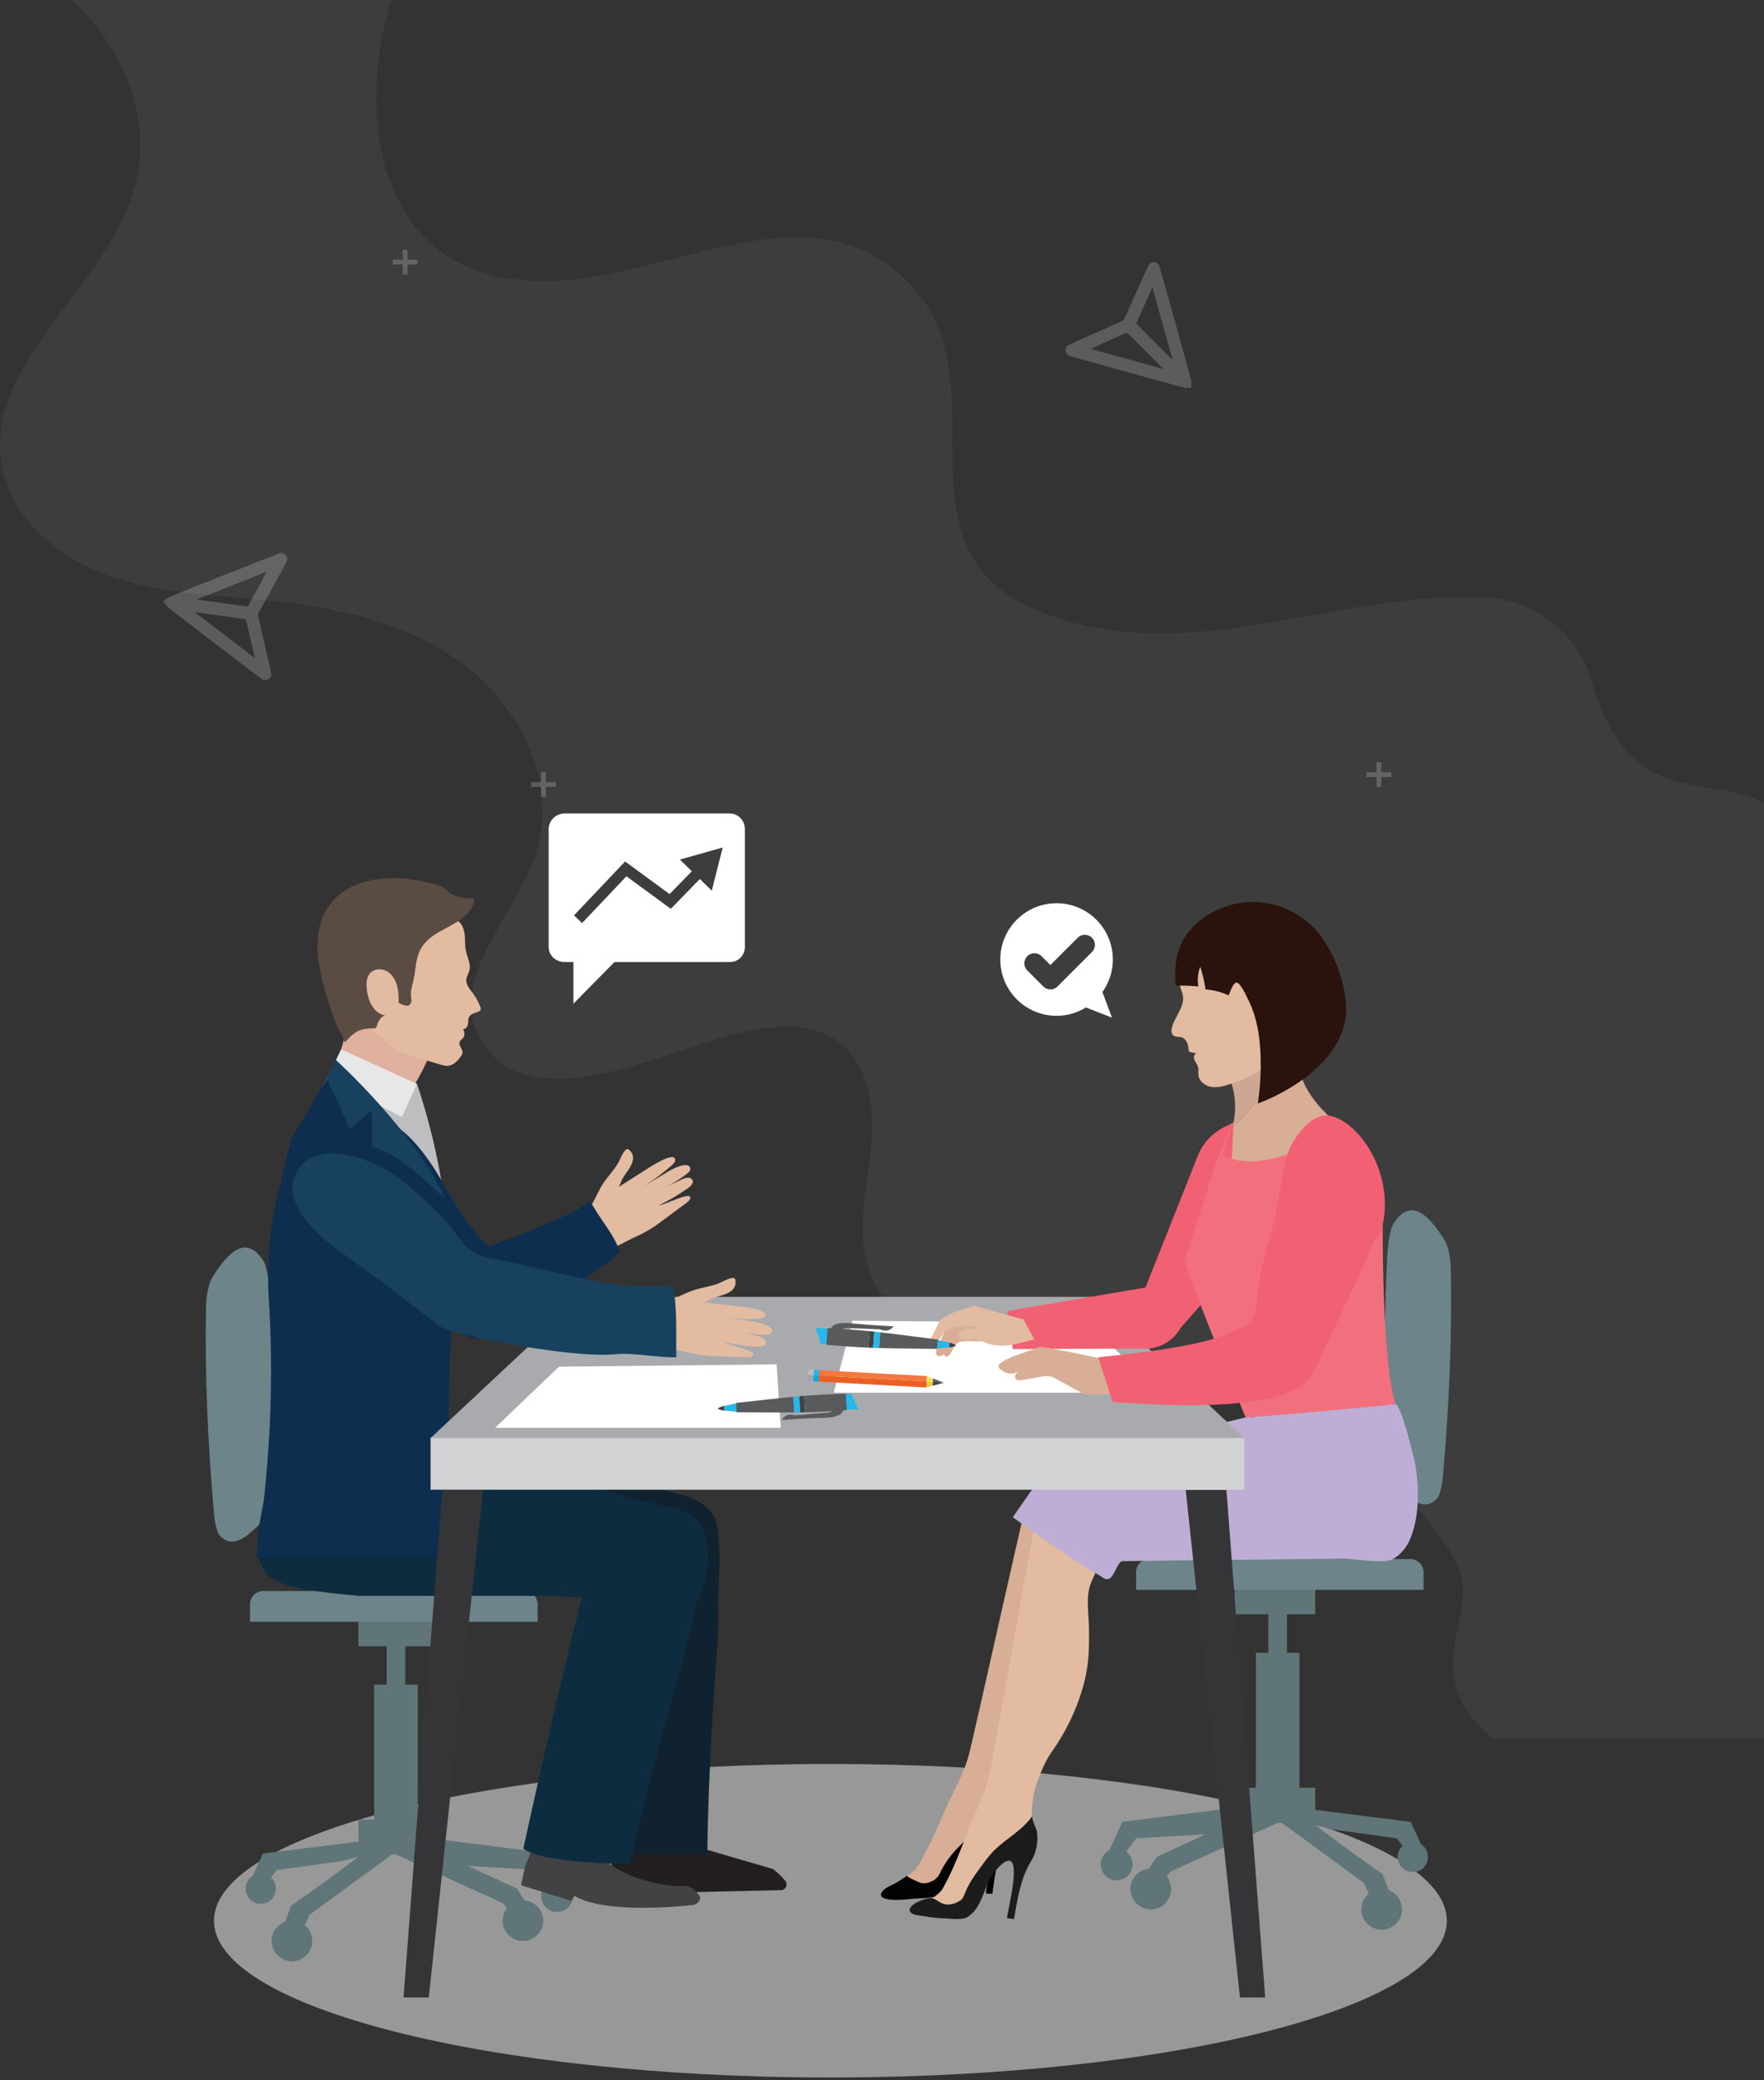
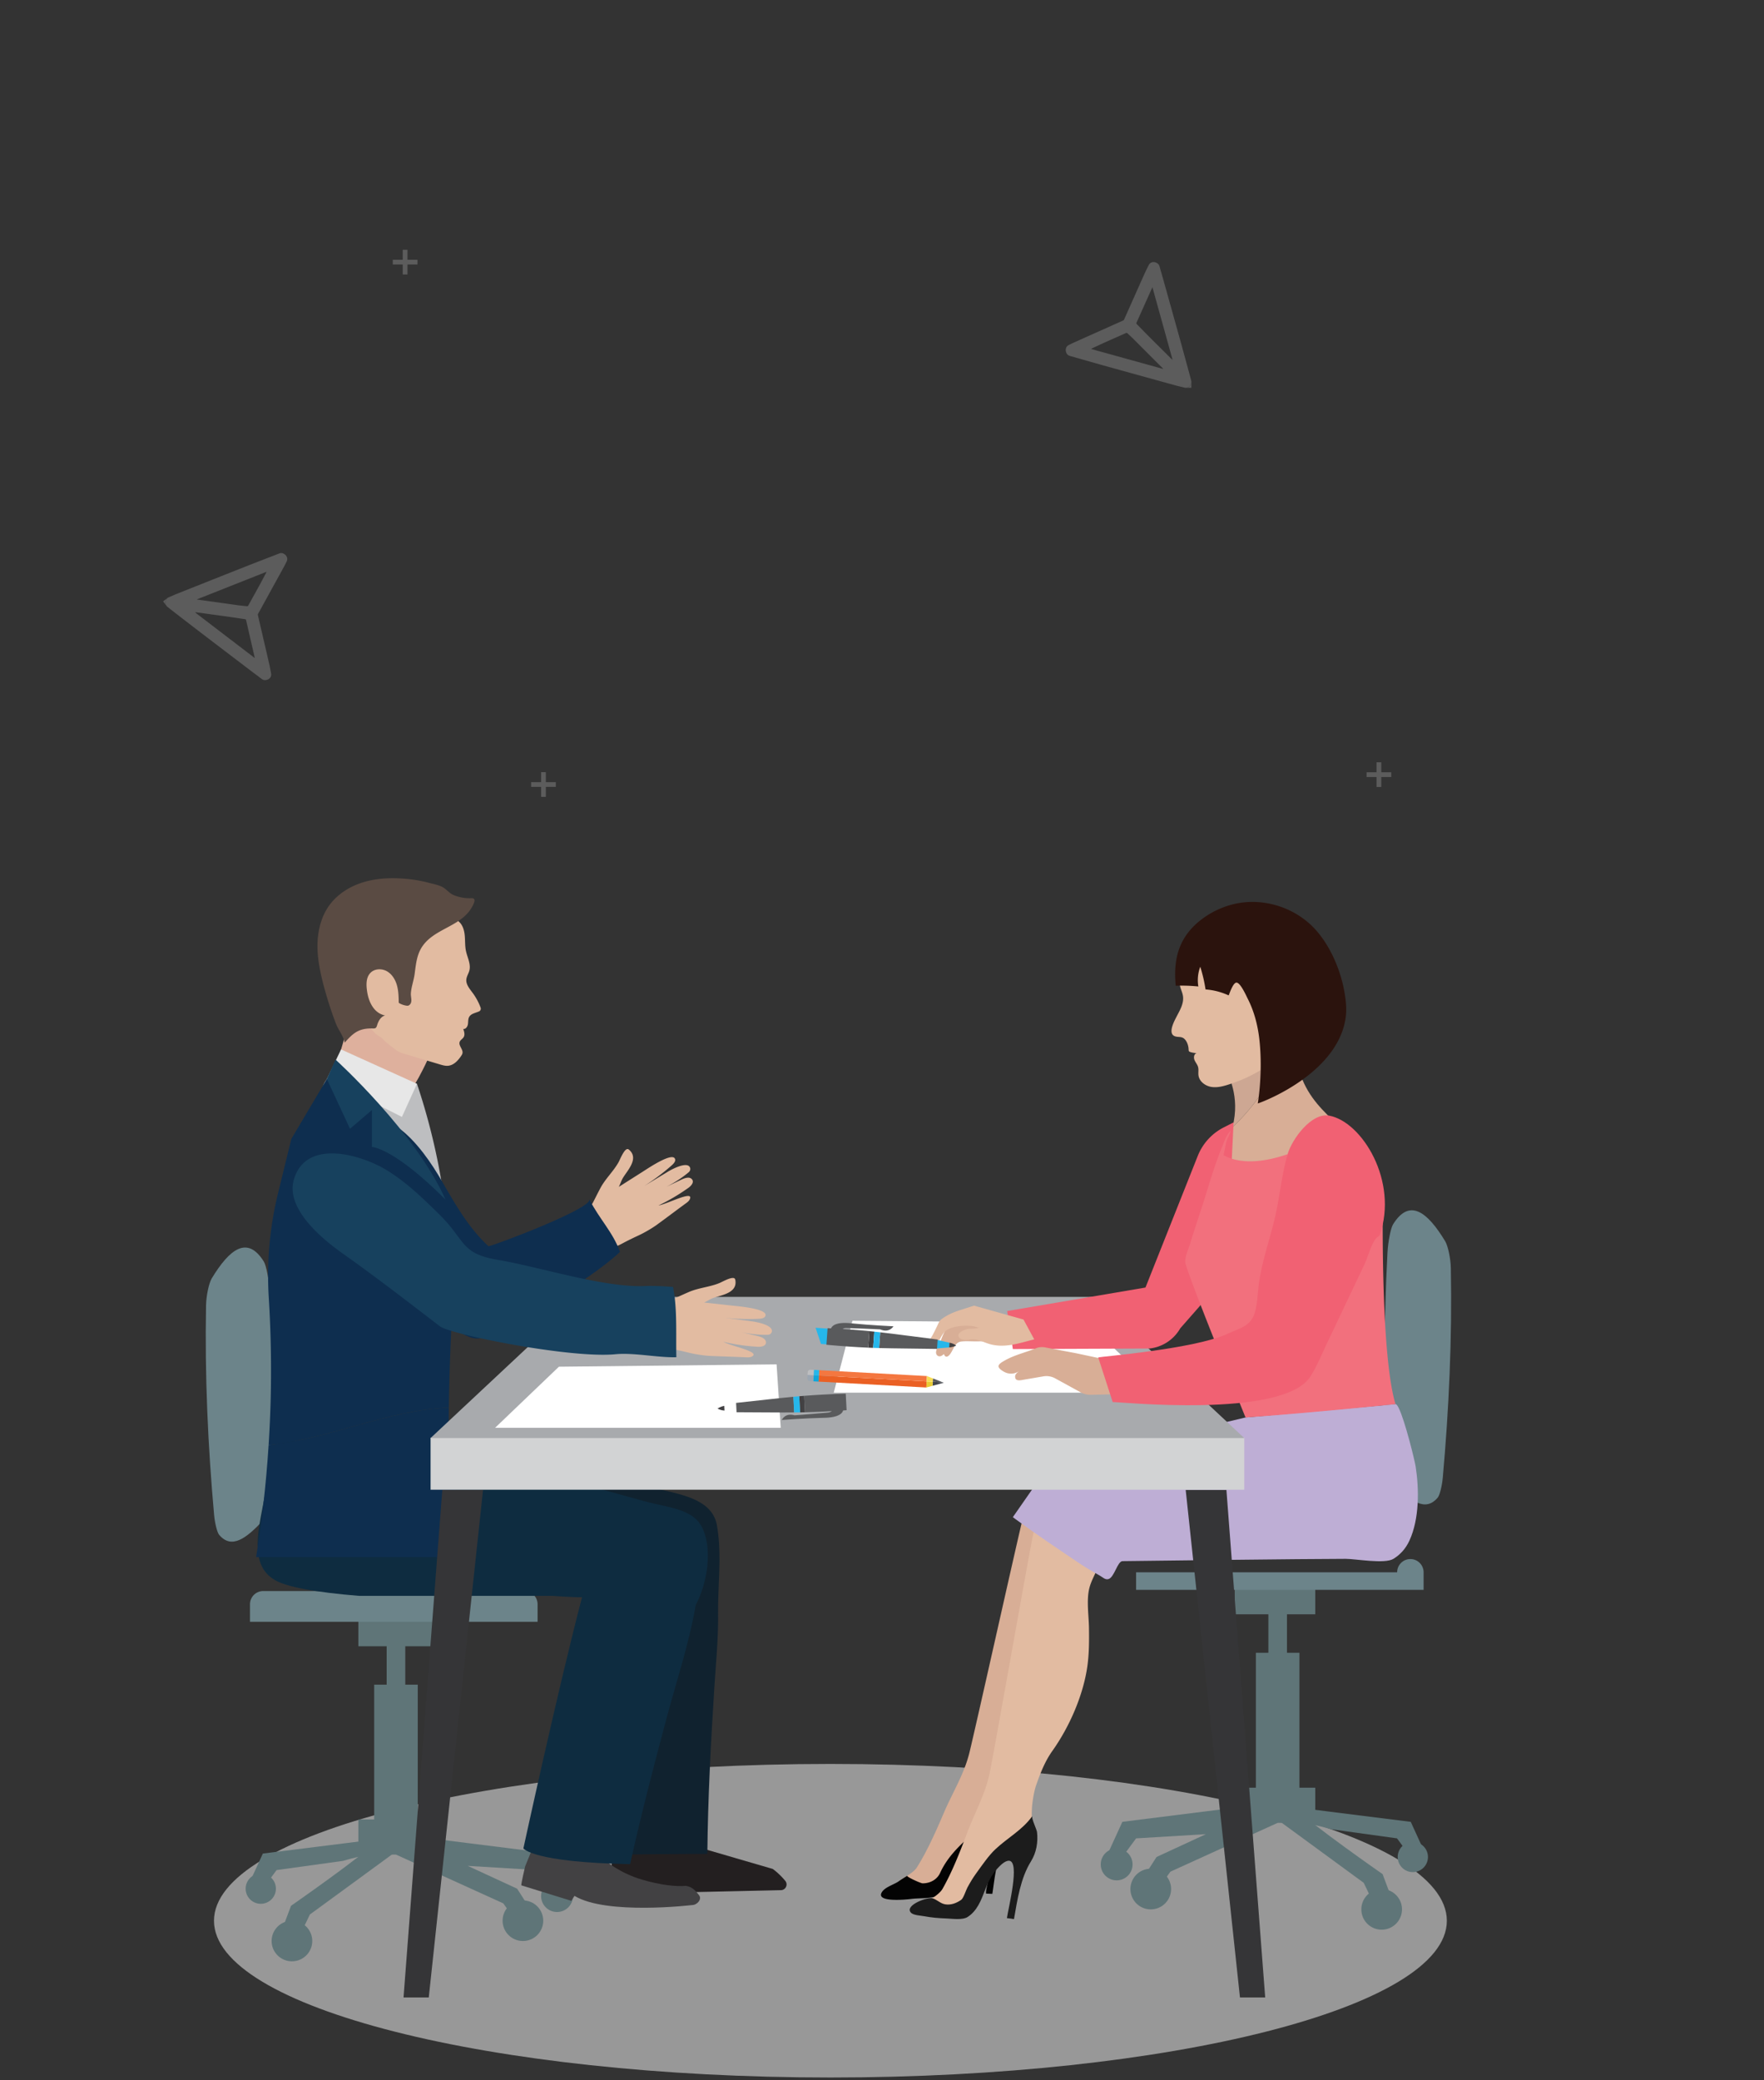
<svg xmlns="http://www.w3.org/2000/svg" width="926.023" height="1091.656">
  <rect width="100%" height="100%" fill="#333333" stroke="none" />
-   <path opacity=".05" fill="#F3F3F3" d="M926.023 421.433v491.053H783.898c-43.363-35.21-3.689-65.617-20.328-94.369-24.261-41.91-67.181-67.738-112.225-82.325-49.151-15.939-104.461-6.785-151.314-26.314-20.399-8.495-38.64-24.611-44.694-45.843-5.571-19.669-.21-40.517 1.88-60.882 2.053-20.328-.663-43.858-17.092-56.007-16.953-12.567-40.622-7.659-61.021-2.193-33.521 8.981-104.774 44.276-127.713-.904-15.77-31.049 19.107-62.728 29.935-95.866 11.486-35.262-7.033-75.152-36.376-97.848-29.343-22.696-67.218-31.155-104.114-34.879-27.949-2.82-56.565-3.411-83.054-12.671-26.524-9.258-51.308-29.552-56.634-57.121-10.759-55.66 57.468-94.994 70.414-150.166C79.639 60.741 63.873 24.191 37.8 0h167.573c-18.207 58.827-7.662 137.147 63.628 146.441 73.099 10.442 156.641-59.176 212.335 6.962 41.771 48.732-10.442 128.793 55.695 163.602 80.06 38.29 160.122-6.962 240.183-3.481l.523.001c26.834.107 50.239 18.151 57.877 43.875 20.2 68.002 56.175 47.291 90.409 64.033z" />
  <path d="M717.378 406.544h12.967m-6.484-6.485v12.968M206.187 137.556h12.967m-6.484-6.486v12.968m296.828 616.697h12.967m-6.484-6.485v12.968M278.813 411.719h12.967m-6.484-6.485v12.968M122.469 702.535h12.968m-6.485-6.485v12.968" opacity=".2" fill="none" stroke="#FFF" stroke-width="2.49" stroke-miterlimit="10" />
  <g fill="#FFF" opacity=".2">
    <path d="M559.463 183.994v-.74c.017-.028.043-.056.048-.086.161-.979.692-1.685 1.579-2.117.946-.462 1.888-.936 2.848-1.366 8.554-3.834 17.11-7.66 25.67-11.481a.896.896 0 0 0 .488-.503c3.512-7.888 7.021-15.775 10.554-23.654.736-1.644 1.552-3.253 2.349-4.869.332-.673.823-1.201 1.562-1.448.178-.06.357-.116.535-.174h.942c.19.057.384.106.571.171 1.04.361 1.803.975 2.108 2.104.576 2.129 1.212 4.241 1.806 6.365 3.028 10.822 6.064 21.645 9.071 32.473 1.734 6.246 3.422 12.504 5.125 18.758.247.904.469 1.814.702 2.723v.538c-.021.074-.05.146-.061.222-.193 1.254-1.055 2.203-2.284 2.517-.094.024-.186.06-.279.089h-.74c-.027-.018-.053-.045-.082-.053-1.717-.424-3.444-.807-5.147-1.277a15851.77 15851.77 0 0 1-37.604-10.403c-5.887-1.639-11.754-3.345-17.633-5.012-1.014-.287-1.609-.967-1.928-1.929-.091-.277-.134-.566-.2-.848zm55.932 4.733l.108-.068-10.493-37.797a2.58 2.58 0 0 1-.101.02c-.039.079-.082.157-.118.238-2.725 6.08-5.445 12.16-8.177 18.237-.138.304-.092.492.138.726 2.079 2.107 4.129 4.245 6.221 6.341 3.881 3.891 7.784 7.76 11.681 11.636.235.233.493.444.741.667zm-4.881 4.87l.105-.148c-.162-.136-.335-.261-.483-.409-4.979-4.981-9.949-9.97-14.935-14.944-1.063-1.062-2.175-2.073-3.259-3.113-.285-.273-.533-.348-.941-.163-3.554 1.599-7.127 3.151-10.681 4.747-2.339 1.05-4.656 2.145-6.983 3.226-.162.076-.309.186-.463.279l.013.098 37.627 10.427z" />
    <path fill-rule="evenodd" clip-rule="evenodd" d="M622.796 203.512c.093-.029.186-.065.279-.089 1.229-.313 2.091-1.263 2.284-2.517.012-.075.041-.147.061-.222v2.827l-2.624.001z" />
  </g>
  <g fill="#FFF" opacity=".2">
    <path d="M149.996 291.376l.446.59c.004.033 0 .07.014.098.462.878.464 1.761.018 2.641-.476.939-.941 1.885-1.447 2.807-4.51 8.217-9.027 16.431-13.549 24.641a.895.895 0 0 0-.086.696c1.957 8.41 3.915 16.818 5.85 25.233.404 1.755.725 3.53 1.063 5.3.141.737.068 1.455-.372 2.097-.106.155-.214.308-.322.461l-.752.568c-.186.07-.37.147-.559.208-1.048.339-2.026.31-2.951-.406-1.744-1.35-3.525-2.652-5.28-3.988-8.943-6.805-17.892-13.606-26.822-20.429-5.15-3.936-10.271-7.909-15.402-11.87-.743-.572-1.468-1.165-2.202-1.748l-.325-.429c-.028-.072-.049-.147-.085-.214-.602-1.117-.487-2.393.304-3.385.06-.076.113-.16.169-.239.197-.149.394-.297.59-.447.033-.003.069.004.098-.007 1.625-.697 3.233-1.434 4.876-2.086 12.085-4.806 24.171-9.608 36.268-14.384 5.684-2.244 11.393-4.422 17.087-6.639.982-.382 1.867-.2 2.701.376.239.165.448.369.67.555zm-47.466 29.961l-.045.12 31.168 23.817c.022-.025.044-.051.068-.076-.017-.086-.029-.175-.049-.261-1.494-6.493-2.992-12.983-4.479-19.478-.074-.326-.224-.448-.548-.496-2.929-.427-5.854-.896-8.786-1.306-5.442-.762-10.889-1.494-16.335-2.235-.329-.044-.662-.057-.994-.085zm.955-6.828l.006.182c.211.011.424.006.632.035 6.976.971 13.949 1.951 20.926 2.912 1.488.206 2.985.342 4.477.517.392.045.635-.044.85-.438 1.87-3.418 3.783-6.812 5.655-10.229 1.232-2.248 2.42-4.52 3.624-6.784.083-.159.134-.335.201-.502l-.069-.07-36.302 14.377z" />
    <path fill-rule="evenodd" clip-rule="evenodd" d="M87.708 314.009c-.056.079-.109.164-.169.239-.792.992-.906 2.268-.304 3.385.036.067.057.142.085.214l-1.705-2.255 2.093-1.583z" />
  </g>
-   <path fill="#FFF" d="M584.186 503.564c0-16.31-13.222-29.532-29.534-29.532-16.31 0-29.532 13.222-29.532 29.532 0 16.313 13.222 29.534 29.532 29.534 5.662 0 10.931-1.621 15.423-4.38l13.653 5.342-5.003-13.424c3.426-4.823 5.461-10.705 5.461-17.072zm-10.937-3.964l-18.088 18.089a5.263 5.263 0 0 1-3.738 1.551 5.277 5.277 0 0 1-3.742-1.551l-8.371-8.372a5.289 5.289 0 1 1 7.482-7.479l4.631 4.63 14.347-14.348a5.289 5.289 0 0 1 7.479 7.48zm-190.383-72.694h-86.289c-4.704 0-8.554 3.646-8.554 8.352v61.639c0 4.704 3.85 8.009 8.554 8.009h4.446v21.828l21.527-21.828h60.315c4.704 0 8.157-3.305 8.157-8.009v-61.639c.002-4.706-3.452-8.352-8.156-8.352zm-9.214 40.513l-6.272-6.106-15.225 15.638-23.31-17.063-23.271 24.544-4.251-4.032 26.823-28.288 23.36 17.103 11.671-11.992-6.272-6.108 22.487-6.35-5.74 22.654z" />
  <path fill="#989898" d="M112.333 1008.025c0 45.434 144.871 82.261 323.594 82.261s323.603-36.827 323.603-82.261c0-45.443-144.88-82.302-323.603-82.302s-323.594 36.858-323.594 82.302z" />
  <path fill="#6C848A" d="M111.109 670.99c9.319-15.419 18.727-22.839 27.394-8.9 1.28 2.132 2.6 9.134 2.921 14.759 2.181 41.517 1.939 78.712-.45 111.635-.282 3.726-1.674 8.055-3.042 9.576-8.78 9.488-16.441 15.073-22.896 7.42-1.063-1.288-2.245-6.181-2.632-10.325-3.251-36.229-4.933-72.983-4.241-110.074.106-5.062 1.466-11.539 2.946-14.091z" />
  <path fill="#5F7578" d="M188.124 843.063h42.306v20.907h-42.306z" />
  <path fill="#6C848A" d="M282.207 841.928v9.206H131.236v-9.206a6.939 6.939 0 0 1 6.945-6.937h137.082c3.83 0 6.944 3.106 6.944 6.937z" />
  <path fill="#5F7578" d="M202.987 852.856h9.769v81.401h-9.769z" />
  <path fill="#5F7578" d="M196.429 884.12h22.879v78.335h-22.879z" />
  <path fill="#5F7578" d="M188.124 954.866h38.612v18.429h-38.612z" />
  <path fill="#5F7578" d="M212.757 964.081l7.211 3.331.209-3.331 69.233 8.675 8.442 18.436h-8.442l-7.203-9.761-36.672-2.213 25.929 11.974 8.023 12.475-8.78 4.337-6.51-9.11-56.325-25.599z" />
  <path fill="#5F7578" d="M198.095 966.093l6.349-4.772 6.72 7.983-48.494 35.441-5.609 11.709-9.497-2.39 5.207-13.882s38.442-26.75 45.299-34.178l.025.089z" />
  <path fill="#5F7578" d="M137.987 972.756l69.232-8.675.21 3.243c-8.273 5.81-17.922 6.333-27.386 9.278l-34.846 4.829-7.211 9.761h-8.441l8.442-18.436zm146.071 22.332c0 4.611 3.742 8.354 8.353 8.354 4.62 0 8.361-3.742 8.361-8.354 0-4.611-3.742-8.345-8.361-8.345-4.611 0-8.353 3.734-8.353 8.345zm-20.223 12.916c0 5.882 4.779 10.655 10.671 10.655 5.898 0 10.67-4.772 10.67-10.655 0-5.891-4.772-10.656-10.67-10.656-5.892.001-10.671 4.765-10.671 10.656zm-121.252 10.655c0 5.883 4.78 10.655 10.671 10.655 5.891 0 10.671-4.772 10.671-10.655 0-5.882-4.78-10.655-10.671-10.655-5.891 0-10.671 4.773-10.671 10.655z" />
  <path fill="#5F7578" d="M128.951 991.192c0 4.378 3.557 7.936 7.942 7.936 4.386 0 7.943-3.558 7.943-7.936 0-4.377-3.557-7.935-7.943-7.935-4.386.001-7.942 3.558-7.942 7.935zM648.16 826.283h42.298v20.923H648.16z" />
-   <path fill="#6C848A" d="M596.398 825.148v9.215h150.931v-9.215a6.946 6.946 0 0 0-6.945-6.945H603.343c-3.83.001-6.945 3.115-6.945 6.945z" />
+   <path fill="#6C848A" d="M596.398 825.148v9.215h150.931v-9.215a6.946 6.946 0 0 0-6.945-6.945c-3.83.001-6.945 3.115-6.945 6.945z" />
  <path fill="#5F7578" d="M665.832 836.085h9.769v81.481h-9.769z" />
  <path fill="#5F7578" d="M659.281 867.382h22.871v78.407h-22.871z" />
  <path fill="#5F7578" d="M651.854 938.191h38.604v18.453h-38.604z" />
  <path fill="#5F7578" d="M665.832 947.422l-7.211 3.332-.209-3.332-69.216 8.684-8.434 18.452h8.434l7.202-9.769 36.656-2.213-25.92 11.982-8.015 12.483 8.779 4.337 6.51-9.118 56.309-25.616z" />
  <path fill="#5F7578" d="M680.486 949.426l-6.341-4.772-6.719 7.991 48.478 35.482 5.609 11.709 9.496-2.391-5.206-13.89s-38.435-26.774-45.292-34.209l-.025.08z" />
  <path fill="#5F7578" d="M740.578 956.106l-69.217-8.684-.209 3.243c8.272 5.819 17.921 6.333 27.378 9.294l34.837 4.829 7.211 9.769h8.434l-8.434-18.451zm-146.031 22.356a8.352 8.352 0 0 1-8.354 8.354 8.352 8.352 0 0 1-8.353-8.354c0-4.619 3.734-8.362 8.353-8.362 4.621 0 8.354 3.743 8.354 8.362zm20.216 12.916c0 5.899-4.78 10.671-10.671 10.671-5.891 0-10.664-4.773-10.664-10.671 0-5.891 4.772-10.663 10.664-10.663 5.891 0 10.671 4.772 10.671 10.663zm121.22 10.671c0 5.891-4.78 10.663-10.671 10.663-5.891 0-10.663-4.772-10.663-10.663s4.772-10.671 10.663-10.671c5.89 0 10.671 4.78 10.671 10.671z" />
  <circle fill="#5F7578" cx="741.672" cy="974.559" r="7.943" />
  <path fill="#6C848A" d="M758.682 651.451c-9.319-15.419-18.727-22.839-27.394-8.9-1.28 2.132-2.6 9.134-2.921 14.759-2.181 41.517-1.94 78.712.45 111.635.282 3.725 1.674 8.055 3.042 9.576 8.78 9.488 16.442 15.073 22.896 7.42 1.063-1.288 2.245-6.181 2.632-10.325 3.251-36.229 4.933-72.983 4.241-110.074-.106-5.062-1.466-11.54-2.946-14.091z" />
  <path fill="#D8AE96" d="M553.996 798.696l4.145-3.637a44.64 44.64 0 0 1-12.289-2.64c-1.979-.717-4.225-1.577-6.083-.596-1.707.909-2.342 2.994-2.809 4.869-3.026 12.007-26.074 115.659-28.271 123.939-2.857 10.953-8.66 20.159-13.061 30.42-4.144 9.681-8.683 20.063-14.3 28.979-1.015 1.601-3.01 3.05-5.046 4.362-1.376.893-2.776 1.722-3.903 2.503a13.842 13.842 0 0 0 2.439 2.696 11.112 11.112 0 0 0 3.195 1.867l9.255.402c.072-.016.145-.024.217-.04 4.201-1.031 7.21-4.016 9.472-7.565 2.326-3.661 2.905-8.185 5.682-11.588 3.13-3.855 7.733-6.245 11.564-9.296 2.422-1.922 4.659-3.846 7.428-5.287 2.036-1.055 4.248-1.763 6.261-2.865 3.123-1.714 2.213-3.114 2.012-6.39a53.046 53.046 0 0 1 .137-8.482c.345-3.669 1.512-9.335 2.88-12.723 2.487-6.172 5.111-12.111 9.215-17.375 9.448-12.127 17.471-28.343 20.304-43.553 1.24-6.615 1.545-13.343 1.746-20.055.193-6.51-.741-14.461 1.079-20.754 1.223-4.25 4.096-8.338 5.778-12.523l4.104-10.236-21.151-4.432z" />
  <path fill="#030303" d="M532.211 952.428c-.104-1.449-2.816-7.556-2.068-8.53-10.897 14.075-29.1 22.477-36.64 39.047-1.602 3.509-5.231 5.448-9.174 5.44-.999 0-8.772-3.517-8.048-3.992-1.577 1.021-3.178 1.956-4.37 2.833-2.551 1.883-7.87 3.179-9.238 6.309-2.182 4.957 13.415 3.332 15.604 3.051 2.607-.338 5.247-.282 7.87-.491 4.531-.362 8.957-1.529 13.351-2.688.29-.081.596-.161.813-.362.226-.201.338-.498.443-.781 2.27-6.148 2.696-13.06 5.392-19.024 1.279-2.622 5.971-8.449 9.166-8.562 1.279-.049 2.342.756 3.09 1.835a6.8 6.8 0 0 1 .909 1.907c.62 2.068.611 4.257.531 6.406-.193 4.273-.563 8.53-1.207 12.763-.217 1.464-1.199 4.297-.989 6.181l3.283.144c1.489-9.31 1.818-18.082 7.476-26.331 2.97-4.339 4.193-9.843 3.806-15.155z" />
  <path fill="#E2BBA1" d="M559.371 806.929l3.984-3.815a44.45 44.45 0 0 1-12.401-2.092c-2.003-.636-4.29-1.392-6.1-.322-1.666.982-2.205 3.09-2.591 4.982-2.495 12.127-20.947 116.697-22.775 125.066-2.374 11.065-7.766 20.521-11.709 30.975-3.71 9.842-7.791 20.417-13.005 29.574-.942 1.65-2.874 3.171-4.853 4.579-1.336.958-2.696 1.843-3.79 2.672a13.919 13.919 0 0 0 2.559 2.591 11.092 11.092 0 0 0 3.276 1.714h9.263c.072-.016.145-.032.217-.057 4.145-1.207 7.026-4.322 9.126-7.967 2.165-3.758 2.535-8.305 5.158-11.831 2.962-3.983 7.461-6.583 11.146-9.794 2.333-2.036 4.491-4.055 7.194-5.609 1.988-1.151 4.161-1.955 6.124-3.147 3.042-1.842 2.076-3.21 1.731-6.462a52.923 52.923 0 0 1-.234-8.482c.177-3.686 1.095-9.392 2.31-12.836 2.213-6.285 4.571-12.329 8.441-17.776 8.901-12.531 16.2-29.076 18.365-44.398.941-6.664.949-13.399.853-20.119-.089-6.503-1.376-14.406.161-20.779 1.038-4.29 3.733-8.506 5.223-12.764 1.223-3.469 2.43-6.937 3.653-10.406l-21.326-3.497z" />
  <path fill="#1C1C1C" d="M544.387 961.474c-.17-1.441-3.147-7.428-2.439-8.426-5.183 7.339-12.884 11.323-19.403 17.431-3.606 3.372-7.065 8.514-9.986 12.514-1.763 2.398-3.284 4.965-4.7 7.573-.829 1.529-2.044 5.617-3.292 6.495-2.43 1.706-5.352 2.833-8.361 2.341-2.518-.41-4.249-2.406-6.606-3.146-2.665-.837-14.76 3.597-11.492 7.428 1.288 1.505 5.078 1.578 6.897 1.931 3.903.741 7.87 1.071 11.838 1.208 3.098.105 8.417.973 11.177-.821 4.902-3.187 6.994-8.643 8.989-13.857 1.529-3.984 3.332-7.959 6.229-11.146 1.433-1.577 4.169-4.611 6.495-4.474 5.866.33-.402 24.859-1.151 30.114 1.247.128 2.478.298 3.71.515 1.794-10.253 3.428-21.471 8.957-30.371 2.784-4.47 3.766-10.015 3.138-15.309z" />
  <path fill="#BEAED5" d="M743.16 769.677c-.491-3.195-5.545-23.87-8.844-30.637-.668-1.376-1.263-2.173-1.738-2.133-.112.008-78.729 6.986-78.729 6.986l-102.734 24.44-19.418 27.885c.556.419 1.11.829 1.666 1.231 11.001 8.048 22.388 15.661 33.686 23.274 3.404 2.285 6.897 4.208 10.406 6.237 1.577.909 2.728 2.197 4.378 1.77 3.17-.845 4.747-9.399 7.436-9.432 0 0 .337-.008.982-.016 10.1-.128 95.419-1.191 116.189-1.191 5.215 0 20.449 2.825 25.044 0 3.476-2.141 6.398-5.19 8.434-9.633 5.19-11.355 5.11-26.662 3.242-38.781z" />
  <path fill="#231F20" d="M321.326 975.211l4.667-12.949 36.182-4.185-3.042 9.198 46.498 13.544s3.299 2.246 6.591 6.253c1.585 1.924.257 4.837-2.237 4.893l-44.776.999a312.666 312.666 0 0 1-5.423-.926v-.081l-.363.008a290.56 290.56 0 0 1-11.596-2.366l-1.562 2.663-22.815.508c-.37-.106-.74-.226-1.086-.346-2.221-.804-1.038-17.213-1.038-17.213z" />
  <path fill="#424143" d="M275.665 979.524l5.183-12.756 36.326-2.736-3.412 9.07c3.887 3.637 11.662 9.923 23.314 13.351 9.464 2.792 17.978 3.773 22.951 3.243 3.533.563 5.191 2.671 6.986 4.989 1.609 2.093-1.127 5.15-3.767 5.11 0 0-44.881 5.368-61.668-4.837l-1.665 2.6-26.203-8.112c-.371-.12 1.955-9.922 1.955-9.922z" />
  <path fill="#10222F" d="M377.699 819.266c.04-6.083-.233-12.216-1.288-18.525-2.148-12.892-16.433-15.861-27.418-18.525-16.087-3.895-32.166-7.781-48.244-11.677-20.956-5.078-41.912-10.147-62.859-15.226l-85.473 1.915c24.778-.555 52.076 6.285 75.155 14.453 15.983 5.657 31.538 13.246 44.785 23.942 6.559 5.295 12.289 11.323 17.351 18.059 6.953 9.238 15.717 14.219 26.315 18.557 2.487 1.014 5.038 2.044 7.066 3.807.773.668 1.4 1.465 2.035 2.261-3.251 46.153-1.947 135.086-1.947 135.086s5.682-.321 48.148-.475c.282-29.116 1.835-58.216 3.678-87.267.813-12.795 2.116-25.607 1.963-38.402-.12-9.554.668-18.721.733-27.983z" />
  <path fill="#0E2C40" d="M368.871 802.189c-4.813-10.477-17.576-10.751-30.919-14.437-14.067-3.887-28.134-7.774-42.201-11.653-17.954-4.965-35.9-9.915-53.854-14.872 0 0-94.011-5.424-94.036-5.424-3.413-.193-7.613 20.673-7.878 22.847-2.108 17.31-11.138 40.446 3.251 49.886 5.956 4.386 23.805 7.243 45.227 8.981h101.463s10.438.789 15.612.732c-12.667 48.398-30.782 131.803-30.782 131.803s4.797 7.331 56.027 8.264c5.698-25.671 12.313-51.133 19.113-76.523 5.271-19.692 11.878-39.345 15.331-59.471 6.286-11.854 8.692-29.124 3.646-40.133z" />
  <path fill="#0E2E4F" d="M235.612 738.742c-31.748 1.143-62.135 16.256-94.599 19.628-1.352 21.157-3.678 40.857-6.566 58.811h107.458c-.282-28.786-6.454-52.84-6.39-68.283.017-3.508.057-6.872.097-10.156z" />
  <path fill="#D2D3D4" d="M226.035 754.507h427.139v27.306H226.035z" />
  <path fill="#A8AAAD" d="M305.215 680.615l-79.18 74.085h427.139l-79.188-74.085z" />
  <path fill="#FFF" d="M447.495 693.137l-9.818 37.759H609.21l-38.323-36.68zm-39.819 22.887l2.181 33.292h-149.95l33.503-32.06z" />
  <path fill="#DEB09D" d="M224.74 555.629s-8.474 18.783-14.445 23.169c-5.971 4.386-38.701-6.913-38.701-6.913s11.83-30.419 10.261-35.232c-1.57-4.812 8.264-9.021 8.264-9.021l34.621 27.997z" />
  <path fill="#E2BBA1" d="M190.055 534.005c3.187 2.897 5.142 7.646 8.924 9.746 2.084 1.151 1.747 1.972 8.9 7.291 2.076 1.538 4.725 2.084 7.203 2.825l15.87 4.755c1.376.411 2.792.829 4.225.708 2.978-.25 5.255-2.712 6.921-5.19.29-.427.571-.869.676-1.368.45-2.084-2.221-4.048-1.449-6.027.378-.982 1.473-1.49 2.036-2.383.813-1.271.33-2.945-.169-4.369 1.271.217 2.237-1.184 2.438-2.446.21-1.272.032-2.648.628-3.783.958-1.819 3.292-2.109 5.215-2.97a1.556 1.556 0 0 0 .836-1.955 31.154 31.154 0 0 0-4.208-7.79c-1.577-2.132-3.533-4.386-3.291-7.017.152-1.658 1.183-3.106 1.593-4.716.869-3.42-1.087-6.84-1.803-10.293-.547-2.607-.377-5.312-.619-7.967-.241-2.655-.982-5.432-2.938-7.25-5.681-5.315-8.232-11.689-15.25-15.057-12.377-5.944-27.53-3.908-39.578 2.688-3.71 2.032-7.251 4.518-9.874 7.835-2.084 2.631-3.541 5.713-4.611 8.896-2.35 7.021-2.849 14.702-1.07 21.897 1.778 7.187 5.89 13.834 11.757 18.349 2.504 1.93 5.305 3.466 7.638 5.591zm119.176 101.094c-.145-.789 1.65-3.203 2.003-3.895 1.32-2.567 2.6-5.158 3.96-7.71 2.616-4.909 6.808-8.715 9.504-13.528.813-1.456 2.72-6.47 4.522-6.92.419-.104.83.176 1.151.466 5.006 4.515-.796 10.534-3.227 14.445-.925 1.473-1.473 3.348-2.277 4.918 4.289-2.72 8.579-5.449 12.868-8.169 2.478-1.577 14.67-9.81 16.489-6.76.917 1.537-1.078 3.195-2.093 4.072a115.18 115.18 0 0 1-14.002 10.445l12.65-7.653c1.939-1.175 9.753-5.368 11.379-2.229.451.869.169 1.94-.571 2.576-5.416 4.579-11.741 7.927-18.22 10.784 4.869-2.326 9.73-4.652 14.598-6.977 1.272-.604 3.847-1.594 5.167-.201 1.609 1.674-.555 3.774-1.714 4.595-5.167 3.661-10.051 6.542-15.749 9.294 4.731-.829 17.914-7.871 16.602-3.67-.371 1.192-1.384 1.948-2.358 2.647-5.875 4.273-9.287 6.929-15.161 11.194-2.423 1.762-6.535 4.145-9.255 5.409-3.349 1.561-5.923 2.8-9.182 4.554-4.507 2.43-8.128 2.455-13.174 3.412l-3.91-21.099zm40.559 48.252c.378-.708 3.292-1.473 4-1.794 2.632-1.175 5.255-2.398 7.911-3.54 5.111-2.19 10.759-2.543 15.87-4.62 1.545-.628 6.172-3.348 7.862-2.575.395.177.539.652.604 1.078 1.086 6.663-7.203 7.733-11.549 9.263-1.642.579-3.243 1.698-4.852 2.414 5.053.555 10.107 1.11 15.153 1.666 2.921.322 17.584 1.521 17.093 5.037-.242 1.762-2.833 1.811-4.177 1.867-5.827.242-11.668.041-17.463-.604 4.885.652 9.778 1.296 14.663 1.94 2.245.298 10.977 1.9 10.277 5.368-.193.966-1.079 1.626-2.052 1.65-7.09.193-14.124-1.143-20.972-2.961 5.255 1.223 10.51 2.446 15.765 3.677 1.368.323 3.992 1.159 4.161 3.067.201 2.317-2.793 2.599-4.217 2.518-6.317-.37-11.935-1.175-18.099-2.591 4.208 2.318 18.896 5.054 15.25 7.516-1.03.7-2.294.652-3.493.596-7.259-.338-11.589-.402-18.839-.74-2.994-.137-7.685-.853-10.599-1.561-3.589-.877-6.373-1.513-10.01-2.181-5.038-.925-7.887-3.163-12.418-5.577l10.131-18.913z" />
  <path fill="#5A4B43" d="M178.974 542.302c-.942-1.706-1.972-3.348-2.68-5.214a200.746 200.746 0 0 1-6.455-20.135c-1.835-6.994-3.299-14.164-3.17-21.395.137-7.231 1.963-14.582 6.205-20.436 4.055-5.589 10.115-9.532 16.658-11.733 6.542-2.205 13.552-2.744 20.441-2.394 5.207.261 10.413 1.034 15.443 2.382 2.269.611 5.335 1.167 7.339 2.426 1.996 1.244 3.179 3.039 5.496 3.988a21.81 21.81 0 0 0 9.054 1.593c.483-.021 1.006-.04 1.384.258.652.515.394 1.54.088 2.309-5.617 13.826-24.183 12.551-29.172 26.955-1.142 3.308-1.472 6.793-1.939 10.237-.458 3.404-1.778 6.848-1.98 10.236-.128 2.125 1.191 4.909-1.134 6.293-1.046.628-5.223-1.006-5.231-1.513-.057-3.058-.121-6.156-.958-9.102-.837-2.946-2.543-5.771-5.191-7.299-2.655-1.529-6.326-1.464-8.538.643-2.656 2.527-2.438 6.76-1.843 10.374.853 5.223 3.613 11.057 9.383 12.136-2.245.595-3.55 2.929-4.217 5.158-.169.539-.338 1.134-.821 1.441-.378.241-.854.233-1.304.225-7.323-.177-10.253 2.189-14.88 7.46-.393-1.826-1.149-3.387-1.978-4.893z" />
  <path fill="#BDBEC0" d="M218.889 568.778a340.088 340.088 0 0 1 5.013 16.305c7.292 26.009 9.545 46.112 10.116 51.697a284.573 284.573 0 0 1 1.497 26.412c-18.847-25.1-35.899-38.668-45.315-51.263-12.224-16.361-20.441-29.913-21.253-34.396-.797-4.418.129-9.166 4.667-13.52 11.379-10.92 36.326 8.708 36.326 8.708l8.949-3.943z" />
  <path fill="#0E2E4F" d="M175.11 591.738c25.326-18.679 45.888 9.029 57.138 28.609 6.913 12.039 13.986 24.28 24.183 33.703 4.281-.877 55.213-20.159 52.912-24.674 5.327 10.438 12.49 17.382 16.119 27.635-15.21 14.494-56.695 38.725-72.315 44.986-15.226 6.101-51.15-46.232-66.376-59.873-14.155-12.683-30.934-36.157-11.661-50.386z" />
  <path fill="#E7E7E7" d="M179.038 550.745l39.851 18.033-7.894 17.4-39.401-19.926z" />
  <path fill="#0E2E4F" d="M229.48 621.16c-11.001-21.656-26.372-35.972-37.147-44.422l-20.739-10.486-18.654 31.45-6.977 28.481c-4.402 17.937-6.012 36.439-4.869 54.868a615.232 615.232 0 0 1 1.151 45.09c-.121 11.106-.572 21.833-1.232 32.23 32.464-3.372 62.851-18.485 94.599-19.628.942-68.011 7.702-90.343-6.132-117.583z" />
  <path fill="#17415E" d="M176.141 556.096s42.017 38.04 57.725 73.449c-27.554-27.539-38.627-27.603-38.627-27.603v-19.386l-11.508 9.833-12.136-26.138 4.546-10.155z" />
  <path fill="#17415E" d="M338.29 674.933c3.428-.137 9.312-.056 15.049.491.241 1.36.458 2.72.651 4.096 1.449 10.108.821 22.517 1.063 32.754-9.44.306-22.445-2.495-31.876-1.569-23.603 2.309-86.632-10.349-92.241-14.647-16.908-12.956-33.799-26.034-51.133-38.283-9.682-6.84-27.426-21.197-26.13-35.602a16.71 16.71 0 0 1 .604-3.155c6.349-21.639 35.047-12.964 47.834-5.439 10.583 6.228 19.507 14.936 28.319 23.563 14.285 13.978 11.017 20.714 31.055 24.062 21.237 3.558 55.448 14.583 76.805 13.729z" />
  <path fill="#CDA793" d="M678.459 532.976c-5.288 5.399-9.858 9.85-13.794 13.512-14.542 13.544-20.255 16.32-20.255 16.32-.266.813 6.953 12.216 2.575 28.762 16.707-15.564 27.611-36.198 31.474-58.594z" />
  <path fill="#D8AE96" d="M697.032 585.3c-1.899-1.915-3.766-3.871-5.496-5.947-3.622-4.346-6.591-9.174-8.49-14.518-3.63-10.196-4.869-21.294-4.378-32.078-.072.081-.137.145-.209.218-3.863 22.396-14.767 43.03-31.474 58.594-.185.7-.378 1.408-.611 2.125-5.61 9.835-10.671 17.414-3.646 21.905 5.633 3.605 26.629-4 34.708-7.146 1.987-.773 3.195-1.279 3.195-1.279 1.456-.612 3.243-6.414 4.016-7.863 1.135-2.141 2.333-4.715 4.192-6.349 1.392-1.223 2.736-1.617 4.531-1.923 1.698-.282 5.489.386 6.824-.475 2.287-1.473-1.576-3.671-3.162-5.264z" />
  <path fill="#F16173" d="M647.58 589.034l-5.158 2.624a28.695 28.695 0 0 0-13.648 14.96l-27.45 69.088-72.605 12.336L531.697 708l71.695-.29a21.196 21.196 0 0 0 16.184-10.591l24.063-27.409 3.941-80.676z" />
  <path fill="#E2BBA1" d="M628.21 552.684c-1.368.33-1.698 2.205-1.19 3.517.507 1.312 1.528 2.39 1.907 3.742.402 1.433.024 2.961.225 4.426.419 3.187 3.501 5.497 6.664 6.036 3.162.531 6.389-.338 9.439-1.336 11.604-3.782 23-9.882 29.921-19.934 6.261-9.102 8.201-20.433 9.504-31.41.796-6.752 1.409-13.689-.306-20.263a27.288 27.288 0 0 0-2.116-5.545c-8.281-16.231-26.919-18.155-42.258-12.502-14.936 5.5-24.006 22.569-20.586 37.915.402 1.811 1.303 3.493 1.585 5.32.62 3.951-1.642 7.557-3.364 10.913-1.134 2.212-4.579 8.458-1.199 10.131 1.786.886 3.71-.024 5.359 1.561 1.392 1.344 2.117 3.582 2.173 5.489.016.313.008.643.161.917.355.637 3.373 1.047 4.081 1.023z" />
  <path fill="#F2707D" d="M640.434 604.872s9.754 9.738 35.506.845c-2.326 52.317-5.842 76.347-5.842 76.347L639.3 692.325l-10.614-33.985 11.748-53.468z" />
  <path fill="#F2707D" d="M726.027 622.447l-6.929-7.154-39.867-2.833s-28.907 40.189-39.932 43.891c.266-.104-.064-4.716-.072-5.231-.017-1.859-.025-3.718-.017-5.577.008-3.774.072-7.54.21-11.315.265-6.985.773-13.962 1.738-20.883a135.67 135.67 0 0 1 1.795-10.156c.338-1.586.564-3.284 1.103-4.82.306-.877.78-1.691 1.135-2.551.314-.765.668-1.513.949-2.294-.121.016-.217.104-.306.185-.611.571-1.038 1.07-1.44 1.802-.443.789-.91 1.538-1.248 2.382-.781 1.924-1.529 3.855-2.302 5.778-1.344 3.339-2.543 6.736-3.686 10.148-2.261 6.816-4.257 13.721-6.502 20.545-2.028 6.148-4.048 12.296-5.956 18.485-.869 2.841-2.527 6.35-2.527 9.375 0 4.032 31.675 81.667 31.675 81.667s25.937-1.634 78.729-6.986c-8.416-27.818-6.55-114.458-6.55-114.458z" />
  <path fill="#2B130D" d="M706.448 533.845c.612-4.563.048-9.199-.772-13.737-2.14-11.862-7.991-25.233-16.626-33.836-9.415-9.38-23.209-14.176-36.415-12.659-7.863.906-15.427 4.036-21.737 8.8-11.918 8.993-15.097 20.602-13.689 34.926a82.42 82.42 0 0 1 11.871.37 20.048 20.048 0 0 1 1.005-10.365 79.4 79.4 0 0 1 2.776 11.919 34.9 34.9 0 0 1 12.104 3.122c.169.081 2.237-6.977 4.257-6.704 2.101.282 5.054 7.026 5.915 8.724 3.339 6.615 5.183 13.922 5.995 21.262 1.231 11.097.684 23.821-.845 33.429 5.384-1.755 42.338-16.82 46.161-45.251z" />
  <path fill="#D8AE96" d="M583.893 714.229l-19.04-4.048-16.321-3.074a8.27 8.27 0 0 0-4.667.467c-5.481 2.229-11.138 3.444-16.337 6.381-3.468 1.956-5.037 3.219-.789 5.778 2.817 1.69 5.819 1.505 8.531-.297-1.014.692-2.366 1.601-2.375 2.97-.032 2.719 2.825 1.963 4.435 1.69 3.468-.587 6.929-1.183 10.397-1.778a9.542 9.542 0 0 1 6.148 1.03l13.424 7.364a10.563 10.563 0 0 0 5.335 1.296l12.497-.282-1.238-17.497zm-87.083-16.956c-1.215 1.723-1.995 3.879-2.849 6.02-.804 2.028-2.132 3.791-2.543 5.987-.273 1.473.821 2.938 2.439 2.422.636-.201 1.159-.676 1.674-1.078.717 2.221 2.294 1.384 3.308-.081 2.004-2.865 2.511-6.172 5.963-6.535 2.446-.258 5.07-.04 7.549-.057 4.233-.04 8.465-.072 12.691-.104-.121 0-1.32-5.078-1.416-5.448-.773-2.946-1.344-5.159-4.651-5.11-4.088.057-8.185.104-12.273.161-2.052.032-4.145.065-6.02.756-1.715.637-2.922 1.723-3.872 3.067z" />
  <path fill="#E2BBA1" d="M510.62 695.962c.821.097 1.521.402 2.285.604.676.185 1.642 0 2.254.241-.684-.274-1.376.008-2.044.185-1.457.394-3.05.242-4.579.371-1.513.12-6.647 1.987-5.167 4.321 1.343 2.116 4.587 1.585 6.277 1.32 3.179-.507 6.527 1.36 9.665 2.309 8.201 2.431 16.039-.555 23.627-2.398l-5.649-10.422-25.961-7.283c-2.494.797-4.981 1.602-7.476 2.398-3.517 1.127-6.502 2.454-9.497 4.611-1.207.869-1.666 2.172-2.325 3.557a164.8 164.8 0 0 1-2.527 5.045c-.684 1.312-3.565 4.934-1.699 6.656 1.015.941 2.881-.371 3.461-1.127 1.794-2.342 3.227-6.728 5.682-8.265 3.581-2.236 9.36-2.654 13.673-2.123z" />
  <path fill="#F16173" d="M697.837 585.51c-9.431-1.787-19.636 12.417-21.897 20.207-2.994 10.317-4.023 21.406-6.341 31.9-2.736 12.394-7.323 24.288-8.86 36.954-.588 4.869-.603 9.544-2.036 14.316-2.149 7.179-7.597 8-14.26 11.082-17.471 8.063-67.188 12.031-67.929 12.409l7.605 23.45c1.232-.426 89.175 9.118 103.756-13.375 3.211-4.949 5.722-11.154 8.208-16.393 4.595-9.673 9.19-19.346 13.793-29.02 2.197-4.627 4.395-9.254 6.591-13.873 1.473-3.106 3.855-12.007 6.599-13.882.684-.466 1.158-.861 1.247-1.11 9.842-28.303-9.262-59.407-26.476-62.665z" />
  <path fill="#9BA6B1" d="M423.932 721.569l-.097 1.883c-.04.725.531 1.336 1.271 1.376l1.891.104.177-3.187-3.242-.176z" />
  <path fill="#BDBEC0" d="M425.437 718.833c-.748-.049-1.376.507-1.416 1.223l-.088 1.513 3.243.177.153-2.816-1.892-.097z" />
  <path fill="#EA6024" d="M486.276 728.168l.266.016.007-.096z" />
  <path fill="#F47740" d="M486.598 722.164l.266.105.008-.088z" />
  <path fill="#EA6024" d="M434.603 722.148l-4.716-.25-.169 3.188 3.364.177 53.194 2.905.169-3.187z" />
  <path fill="#F47740" d="M433.404 719.267l-3.364-.185-.153 2.816 4.716.25 51.842 2.833.153-2.817z" />
  <path fill="#26B7EB" d="M427.899 718.961l-.571-.031-.153 2.816.572.032 2.14.12.153-2.816z" />
  <path fill="#0EA6DB" d="M427.747 721.778l-.572-.032-.177 3.187.579.032 2.141.121.169-3.188z" />
  <path fill="#43464D" d="M489.68 725.158l-.113 2.109 5.875-1.61-.547-.217z" />
  <path fill="#595A5C" d="M489.68 725.158l5.215.282-5.119-2.02z" />
  <path fill="#E8CB35" d="M486.719 724.989l-.274-.008-.169 3.187.273-.08 3.018-.821.113-2.109z" />
  <path fill="#F7DC54" d="M486.864 722.269l-.266-.105-.153 2.817.274.008 2.961.169.096-1.738z" />
  <path fill="#26B7EB" d="M498.283 707.14c-1.239.104-3.179.266-6.623.547l.313-4.49c3.372.765 5.271 1.191 6.486 1.473l-.176 2.47zm-63.294-9.851l-6.856-.482 2.849 8.506 4.949.354z" />
  <path fill="#424143" d="M455.792 707.26l.612-8.667c.861.088 1.706.176 2.551.265l-.604 8.506c-.845-.031-1.698-.063-2.559-.104z" />
  <path fill="#595A5C" d="M462.069 699.197c8.852.998 17.479 2.237 30.17 3.798-.112 1.641-.226 3.283-.346 4.925-12.788-.225-21.503-.21-30.403-.459l.579-8.264zm-25.945-1.047c-.008-.064-.185-1.48 1.48-2.591 1.851-1.231 5.191-1.569 9.914-1.014 9.489.95 21.399 1.504 21.512 1.513 0 0-2.189 3.701-6.953 1.617-3.364-.225-17.729-.708-17.873-.716-.009 0-1.039-.024-1.675.402-.33.217-.708.619-.282 1.657.354.854.113 1.248-.152 1.424-1.063.708-4.716-1.392-5.811-2.052l-.137-.08-.023-.16z" />
  <path fill="#26B7EB" d="M458.351 707.365l.604-8.506c1.046.105 2.084.226 3.114.339l-.58 8.264-3.138-.097z" />
  <path fill="#595A5C" d="M433.83 705.74c.201-2.905.41-5.803.611-8.707 8.805.434 15.653.941 21.962 1.561l-.612 8.667c-6.332-.266-13.181-.717-21.961-1.521z" />
  <path fill="#424143" d="M498.46 704.669c.435.073.95.201 1.505.41a7.909 7.909 0 0 1 1.996 1.078c-.507.242-1.151.491-1.907.684-.66.17-1.256.258-1.771.298.064-.828.121-1.649.177-2.47z" />
-   <path fill="#26B7EB" d="M380.202 737.801c1.215-.257 3.107-.651 6.478-1.344.073 1.489.153 2.978.225 4.466-3.42-.346-5.343-.539-6.574-.668l-.129-2.454zm63.656 2.068l6.824-.354-3.838-8.048-4.926.25z" />
  <path fill="#424143" d="M422.121 732.545l.443 8.627-2.543.048-.443-8.465c.845-.072 1.691-.145 2.543-.21z" />
  <path fill="#595A5C" d="M416.899 741.261c-8.853.089-17.52-.096-30.234-.105-.089-1.634-.169-3.268-.25-4.901 12.643-1.328 21.246-2.398 30.066-3.219l.418 8.225zm25.735-2.1c.017.057.362 1.441-1.15 2.736-1.683 1.433-4.934 2.182-9.665 2.198-9.472.209-21.294 1.102-21.415 1.11 0 0 1.723-3.919 6.672-2.446 3.348-.177 17.583-1.433 17.728-1.448.008 0 1.031-.105 1.602-.596.298-.258.62-.7.072-1.674-.45-.796-.257-1.215-.016-1.425.966-.82 4.821.806 5.979 1.32l.153.065.04.16z" />
  <path fill="#26B7EB" d="M419.578 732.755l.443 8.465c-1.046.016-2.085.033-3.123.041l-.419-8.225c1.031-.097 2.062-.193 3.099-.281z" />
  <path fill="#595A5C" d="M443.978 731.396c.153 2.888.298 5.778.451 8.666-8.748.636-15.565.958-21.865 1.111l-.443-8.627c6.278-.5 13.093-.886 21.857-1.15z" />
  <path fill="#424143" d="M380.331 740.255a8.028 8.028 0 0 1-1.545-.217 8.337 8.337 0 0 1-2.092-.829c.475-.298 1.07-.621 1.794-.902a10.49 10.49 0 0 1 1.714-.507c.04.822.08 1.642.129 2.455z" />
  <path d="M225.086 1048.276l28.488-266.327h-21.388l-20.347 266.327zm439.086 0l-20.354-266.327h-21.38l28.488 266.327z" fill="#353537" />
</svg>